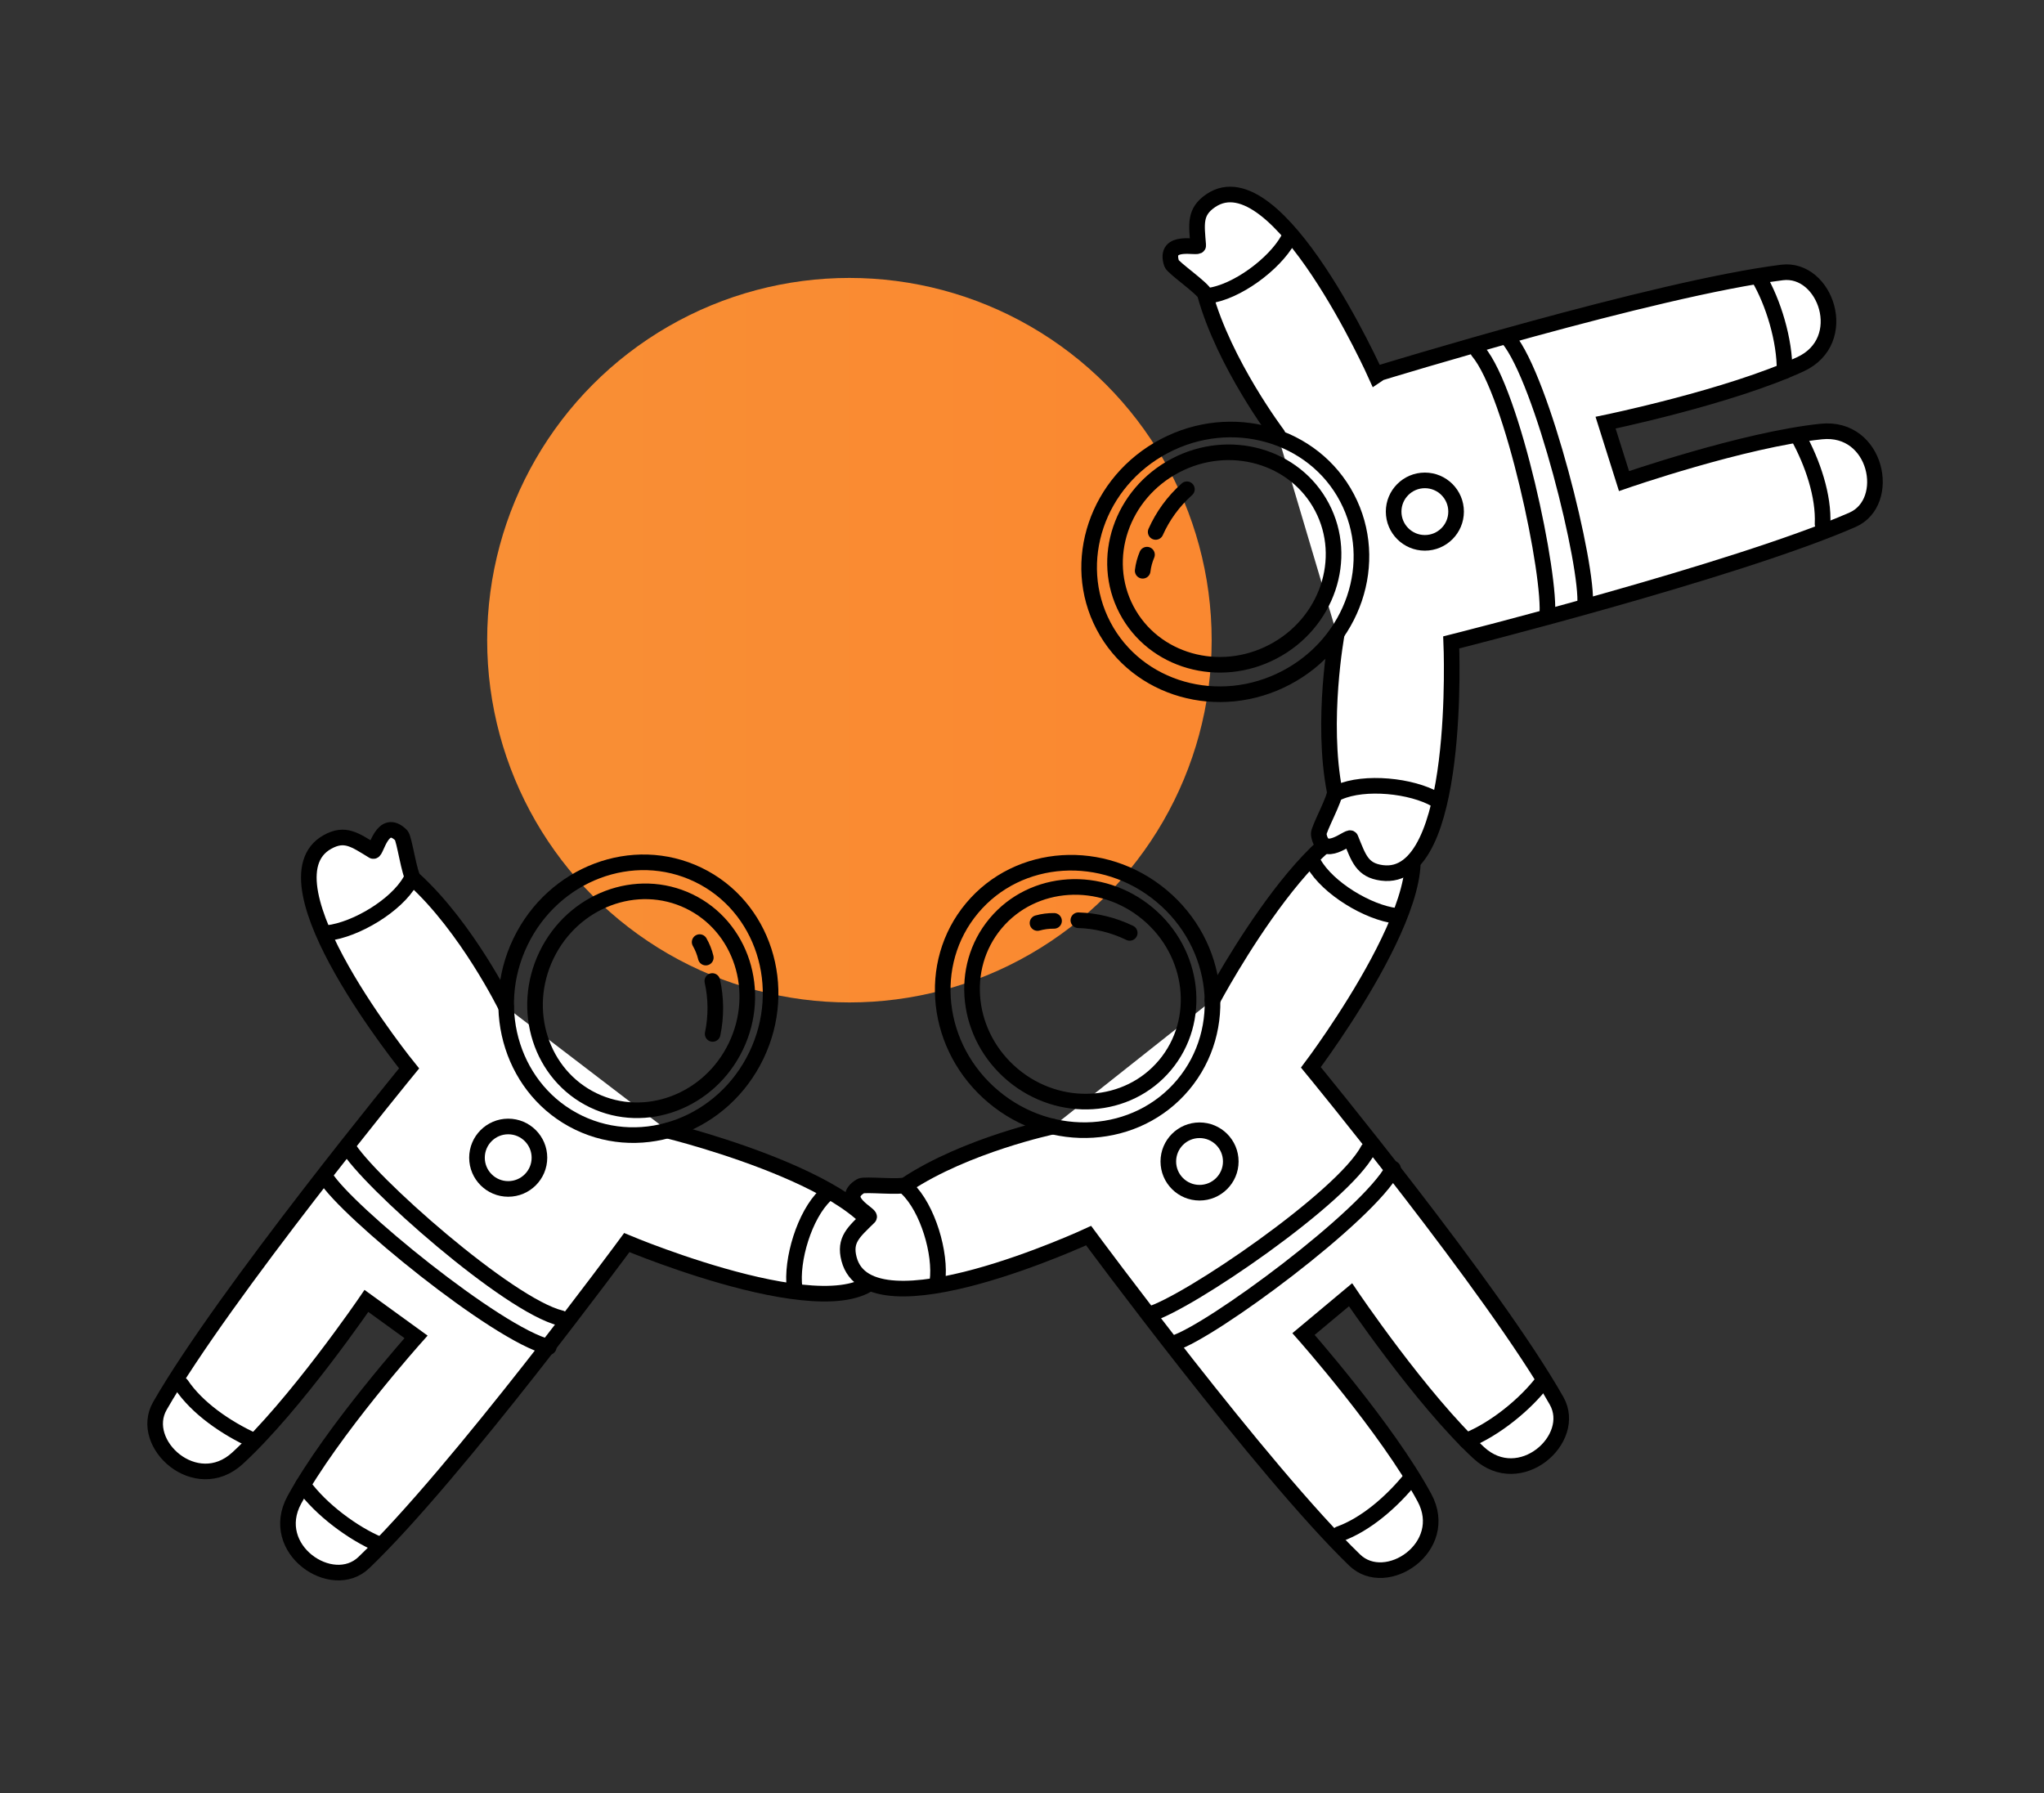
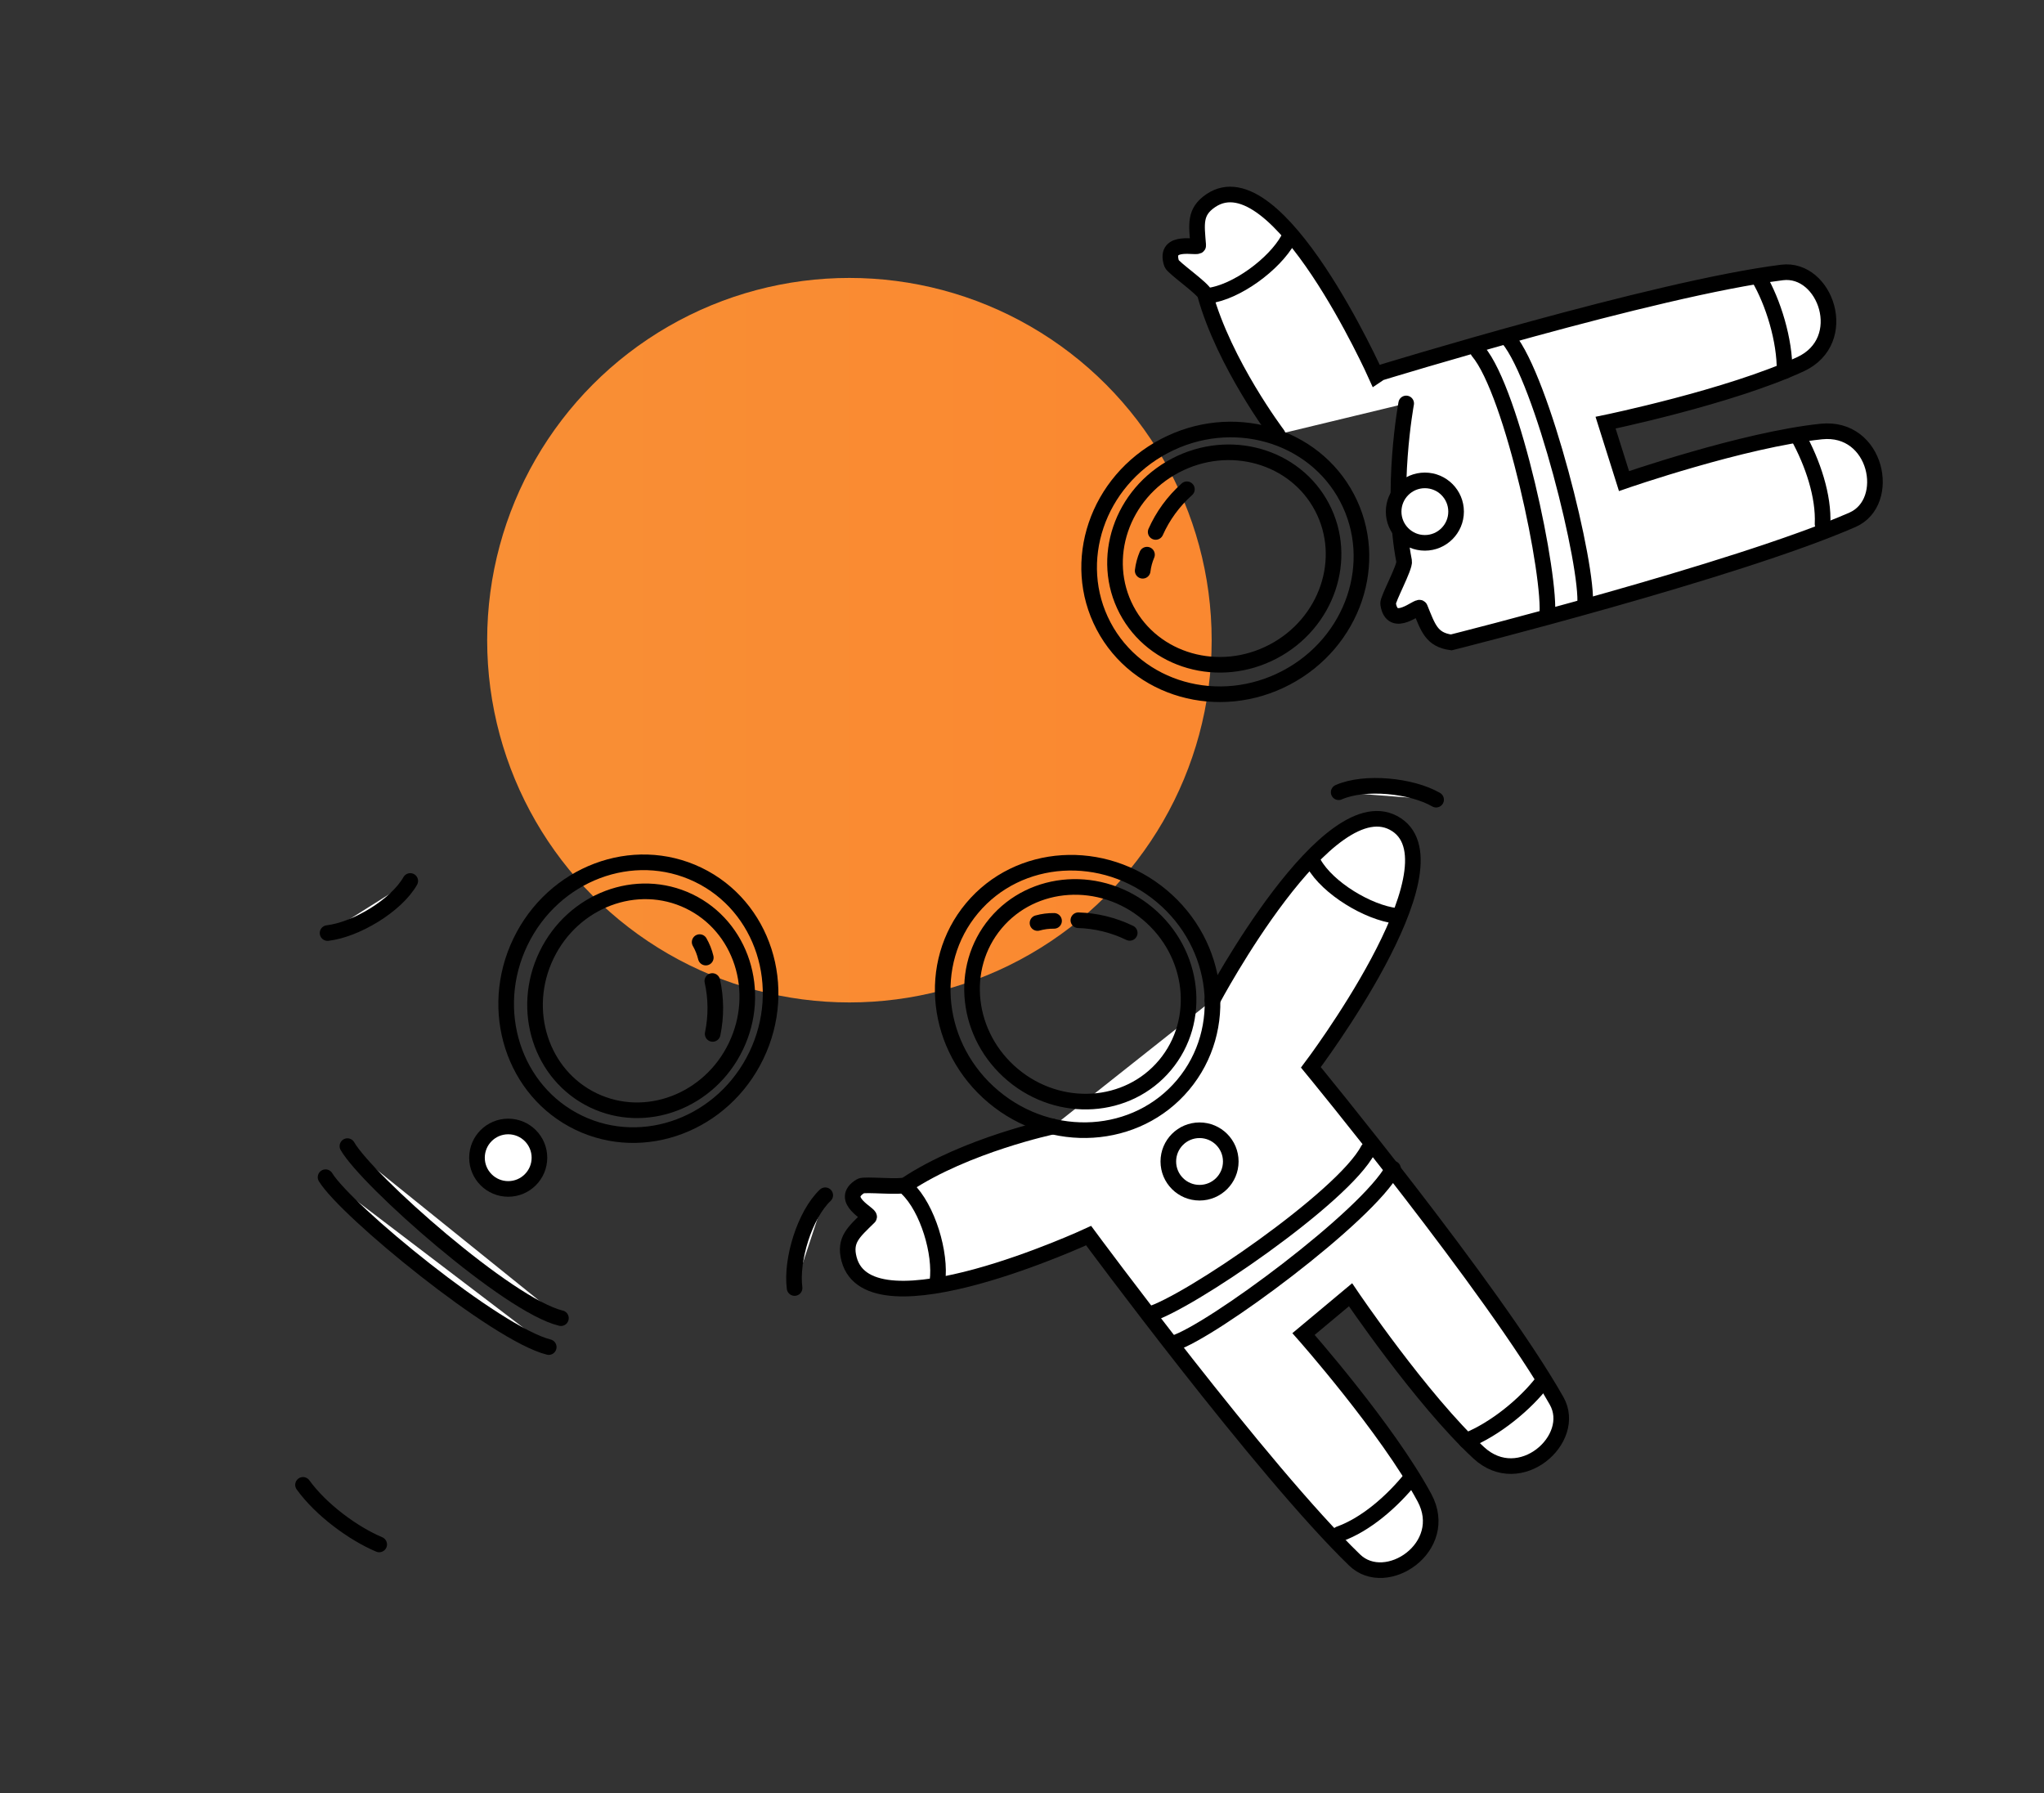
<svg xmlns="http://www.w3.org/2000/svg" id="Слой_1" x="0px" y="0px" viewBox="0 0 654.53 574.2" style="enable-background:new 0 0 654.53 574.2;" xml:space="preserve">
  <rect x="0" y="0" width="654.53" height="574.2" fill="#333333" stroke="none" />
  <style type="text/css"> .st0{fill:url(#SVGID_1_);} .st1{fill:#FFFFFF;stroke:#000000;stroke-width:5;stroke-linecap:round;stroke-miterlimit:10;} .st2{fill:#FF4700;} .st3{fill:#FF9230;} .st4{fill:none;stroke:#0D0D0D;stroke-width:6;stroke-linecap:round;stroke-linejoin:round;stroke-miterlimit:10;} .st5{fill:none;stroke:#000000;stroke-width:5;stroke-miterlimit:10;} .st6{fill:none;stroke:#000000;stroke-width:5;stroke-linecap:round;stroke-miterlimit:10;} .st7{fill:none;stroke:#000000;stroke-width:5;stroke-linecap:round;stroke-linejoin:round;stroke-miterlimit:10;} .st8{fill:#FFFFFF;stroke:#000000;stroke-width:5;stroke-linecap:round;stroke-linejoin:round;stroke-miterlimit:10;} .st9{fill:#FFFFFF;stroke:#000000;stroke-width:5;stroke-linecap:square;stroke-miterlimit:10;} .st10{fill:url(#SVGID_00000093178782449085571040000014237750812138954427_);} .st11{fill:url(#SVGID_00000093875634898459071630000010494049314011981996_);} .st12{fill:#FFFFFF;stroke:#000000;stroke-width:5;stroke-miterlimit:10;} .st13{fill:none;stroke:#0D0D0D;stroke-width:6;stroke-linecap:round;stroke-linejoin:round;} .st14{fill:none;stroke:#0D0D0D;stroke-width:6;stroke-linecap:round;stroke-linejoin:round;stroke-dasharray:12.059,12.059;} </style>
-   <path class="st1" d="M213.82,362.04c0,0,77.47,18.99,68.94,43.4c-8.24,23.57-82.05-7.54-82.05-7.54s-54.54,74.1-84.21,102.48 c-10.14,9.7-30.84-4.31-22.25-20.08c12.02-22.06,38.97-52.21,38.97-52.21l-15.88-11.51c0,0-22.78,33.41-41.3,50.39 c-13.23,12.14-31.82-4.59-24.84-16.77c20.4-35.62,79.8-108.08,79.8-108.08s-48.74-60-26.12-72.52c5.61-3.1,8.73-0.67,14.61,2.9 c0.98,0.6,2.92-11.08,9-5c1,1,2.58,12.71,4,14c17.1,15.53,29.56,40.96,29.56,40.96" />
  <path class="st1" d="M388.23,320.28c0,0,37.43-70.44,58.99-56.18c20.82,13.77-27.45,77.69-27.45,77.69s58.45,71.06,78.68,106.78 c6.92,12.21-11.75,28.84-24.93,16.64c-18.43-17.07-41.05-50.6-41.05-50.6l-15.05,12.57c0,0,26.8,30.29,38.72,52.41 c8.52,15.81-12.26,29.72-22.35,19.97c-29.52-28.52-85.19-103.89-85.19-103.89s-70.13,32.52-76.71,7.52 c-1.63-6.2,1.49-8.63,6.39-13.45c0.82-0.81-10.03-5.55-2.64-9.95c1.21-0.72,12.95,0.62,14.55-0.44 c19.26-12.77,46.96-18.6,46.96-18.6" />
  <path class="st1" d="M438.07,368.18c-7.98,15.29-57.91,49.31-70.18,52.76" />
  <path class="st1" d="M446.08,374.23c-8.18,15.25-58.24,52.22-70.28,55.93" />
  <circle class="st1" cx="384.12" cy="371.93" r="10" />
  <path class="st1" d="M300.18,410.35c1.21-9-3.09-23.43-9.67-29.76" />
  <path class="st1" d="M447.08,293.28c-9.01-1.08-21.91-8.85-26.39-16.81" />
  <path class="st1" d="M469.54,461.34c9.16-3.61,19.08-11.8,24.49-18.97" />
  <path class="st1" d="M428.89,491.22c8.38-2.99,16.85-10.27,23.13-18.12" />
  <linearGradient id="SVGID_1_" gradientUnits="userSpaceOnUse" x1="156" y1="205" x2="388" y2="205">
    <stop offset="0" style="stop-color:#F98F35" />
    <stop offset="1" style="stop-color:#FA8830" />
  </linearGradient>
  <circle class="st0" cx="272" cy="205" r="116" />
  <path class="st1" d="M179.62,422.1c-16.78-3.98-62.01-44.04-68.37-55.09" />
  <path class="st1" d="M175.72,431.36c-16.79-4.18-64.91-43.64-71.47-54.4" />
  <circle class="st1" cx="162.74" cy="370.72" r="10" />
  <path class="st1" d="M104.89,298.78c9.02-1.04,21.96-8.74,26.48-16.68" />
  <path class="st1" d="M254.44,412.45c-1.16-9,3.2-23.42,9.82-29.71" />
  <path class="st1" d="M97.03,475.48c5.75,7.99,16.12,15.6,24.4,19.08" />
-   <path class="st1" d="M58.1,443.41c4.96,7.39,14.09,13.81,23.25,17.97" />
-   <path class="st1" d="M409.1,139.12c0,0-17.08-22.58-23.23-44.85c-0.51-1.85-10.25-8.54-10.69-9.88c-2.69-8.17,8.61-4.63,8.52-5.78 c-0.54-6.85-1.3-10.74,4-14.35c21.37-14.55,52.95,56.01,52.95,56.01l1.31-0.88c0,0,87.95-27.02,128.68-32.14 c13.93-1.75,22.2,21.84,5.91,29.38c-22.8,10.55-62.41,18.72-62.41,18.72l5.9,18.7c0,0,38.2-13.27,63.19-15.87 c17.86-1.86,22.82,22.64,9.97,28.27c-37.61,16.45-128.48,39.26-128.48,39.26s3.4,77.23-22.22,73.8c-6.35-0.85-7.41-4.67-10.01-11.03 c-0.43-1.06-8.95,7.16-10.21-1.35c-0.21-1.4,5.5-11.75,5.13-13.63c-4.48-22.67,0.66-50.51,0.66-50.51" />
+   <path class="st1" d="M409.1,139.12c0,0-17.08-22.58-23.23-44.85c-0.51-1.85-10.25-8.54-10.69-9.88c-2.69-8.17,8.61-4.63,8.52-5.78 c-0.54-6.85-1.3-10.74,4-14.35c21.37-14.55,52.95,56.01,52.95,56.01l1.31-0.88c0,0,87.95-27.02,128.68-32.14 c13.93-1.75,22.2,21.84,5.91,29.38c-22.8,10.55-62.41,18.72-62.41,18.72l5.9,18.7c0,0,38.2-13.27,63.19-15.87 c17.86-1.86,22.82,22.64,9.97,28.27c-37.61,16.45-128.48,39.26-128.48,39.26c-6.35-0.85-7.41-4.67-10.01-11.03 c-0.43-1.06-8.95,7.16-10.21-1.35c-0.21-1.4,5.5-11.75,5.13-13.63c-4.48-22.67,0.66-50.51,0.66-50.51" />
  <path class="st1" d="M473.32,112.51c11.11,13.19,23.57,72.31,22.09,84.98" />
  <path class="st1" d="M482.97,108.4c10.92,13.22,25.78,73.04,24.59,85.51" />
  <circle class="st1" cx="456.27" cy="163.83" r="10" />
  <path class="st1" d="M459.87,256.07c-7.86-4.54-22.84-6.06-31.2-2.38" />
  <path class="st1" d="M571.45,118.84c0.14-9.85-3.66-22.13-8.23-29.86" />
  <path class="st1" d="M583.62,167.8c0.42-8.89-3.08-19.49-7.96-28.29" />
  <path class="st1" d="M412.48,76.69c-4.43,7.92-16.52,16.9-25.59,18.02" />
  <ellipse transform="matrix(0.885 -0.465 0.465 0.885 -38.65 203.188)" class="st5" cx="392.48" cy="179.93" rx="44.06" ry="41.92" />
  <ellipse transform="matrix(0.885 -0.465 0.465 0.885 -38.19 202.918)" class="st5" cx="392.16" cy="178.86" rx="35.36" ry="33.65" />
  <path class="st1" d="M370.07,170.34c2.27-5.1,5.64-9.78,10-13.67" />
  <path class="st6" d="M365.91,182.77c0.21-1.77,0.68-3.51,1.38-5.16" />
  <ellipse transform="matrix(0.642 -0.767 0.767 0.642 -121.104 378.843)" class="st5" cx="344.97" cy="319.05" rx="41.92" ry="44.06" />
  <ellipse transform="matrix(0.642 -0.767 0.767 0.642 -120.258 379.257)" class="st5" cx="345.83" cy="318.35" rx="33.65" ry="35.36" />
  <path class="st6" d="M345.31,294.68c5.57,0.16,11.19,1.5,16.45,4.05" />
  <path class="st6" d="M332.23,295.57c1.72-0.48,3.51-0.71,5.3-0.69" />
  <ellipse transform="matrix(0.434 -0.901 0.901 0.434 -172.413 365.175)" class="st5" cx="204.39" cy="319.79" rx="44.06" ry="41.92" />
  <ellipse transform="matrix(0.434 -0.901 0.901 0.434 -172.512 366.355)" class="st5" cx="205.28" cy="320.46" rx="35.36" ry="33.65" />
  <path class="st6" d="M228.1,314.14c1.22,5.44,1.3,11.22,0.11,16.94" />
  <path class="st6" d="M224.04,301.68c0.89,1.55,1.55,3.22,1.97,4.96" />
</svg>